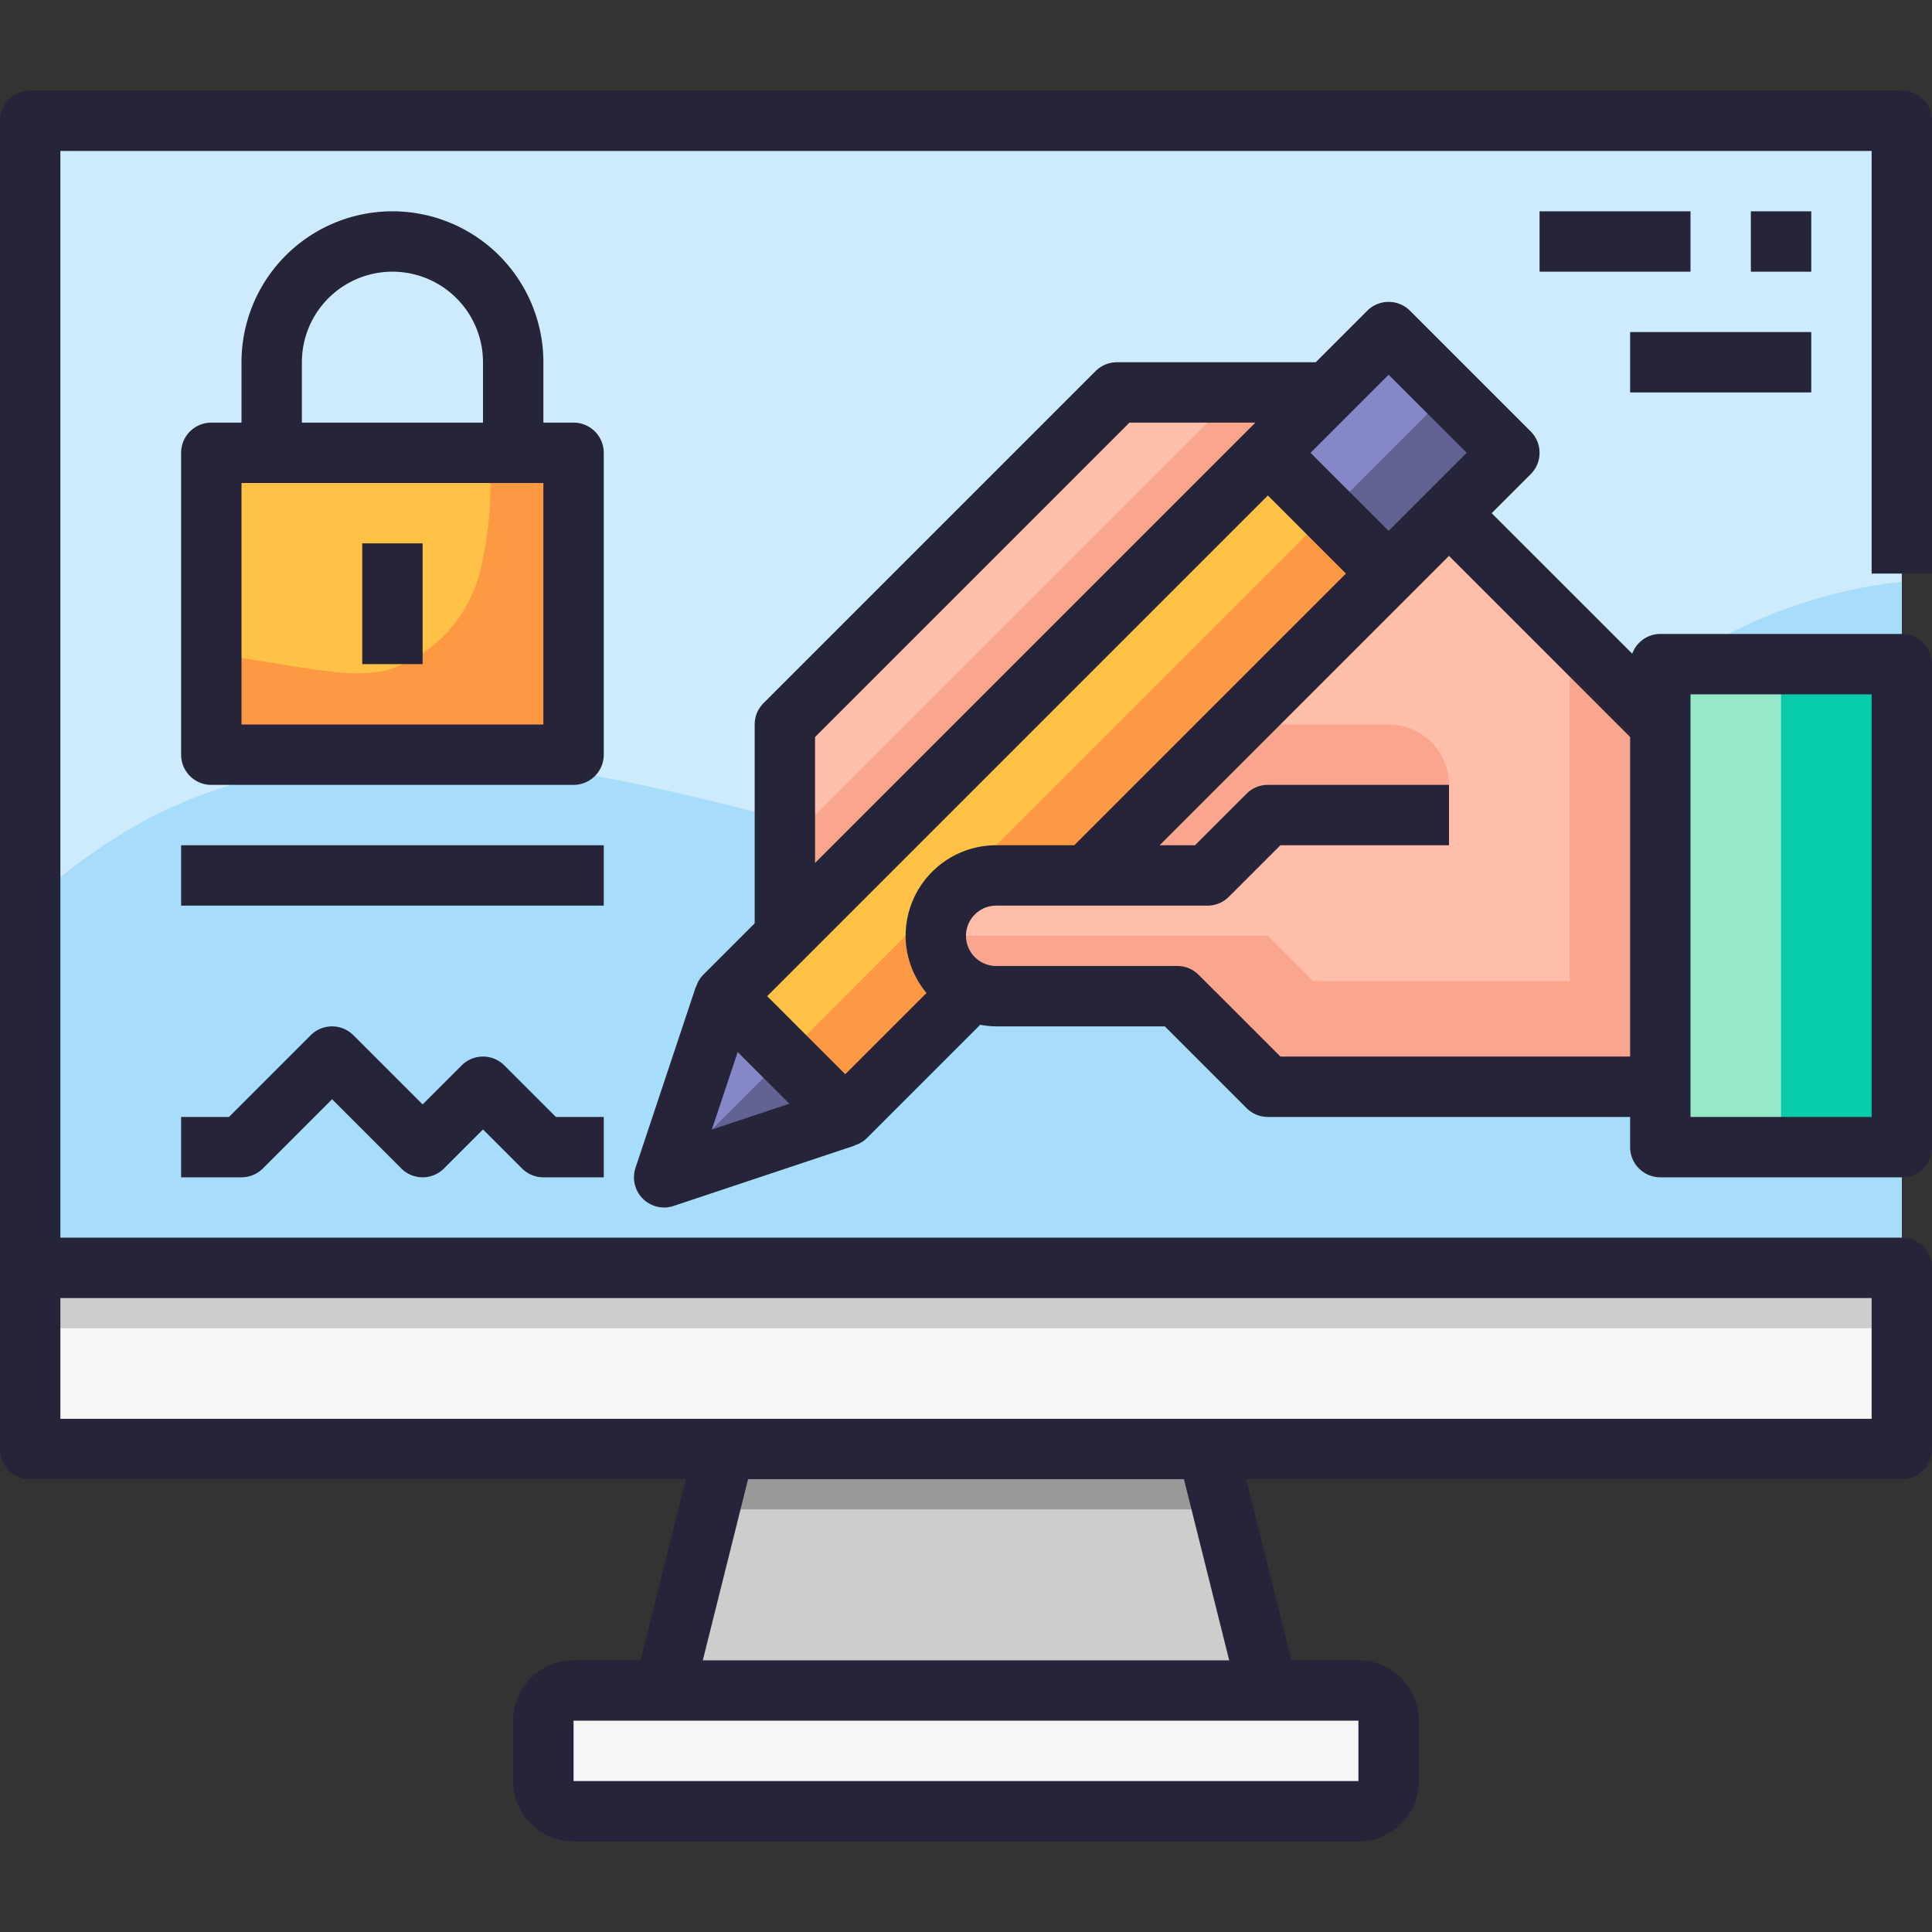
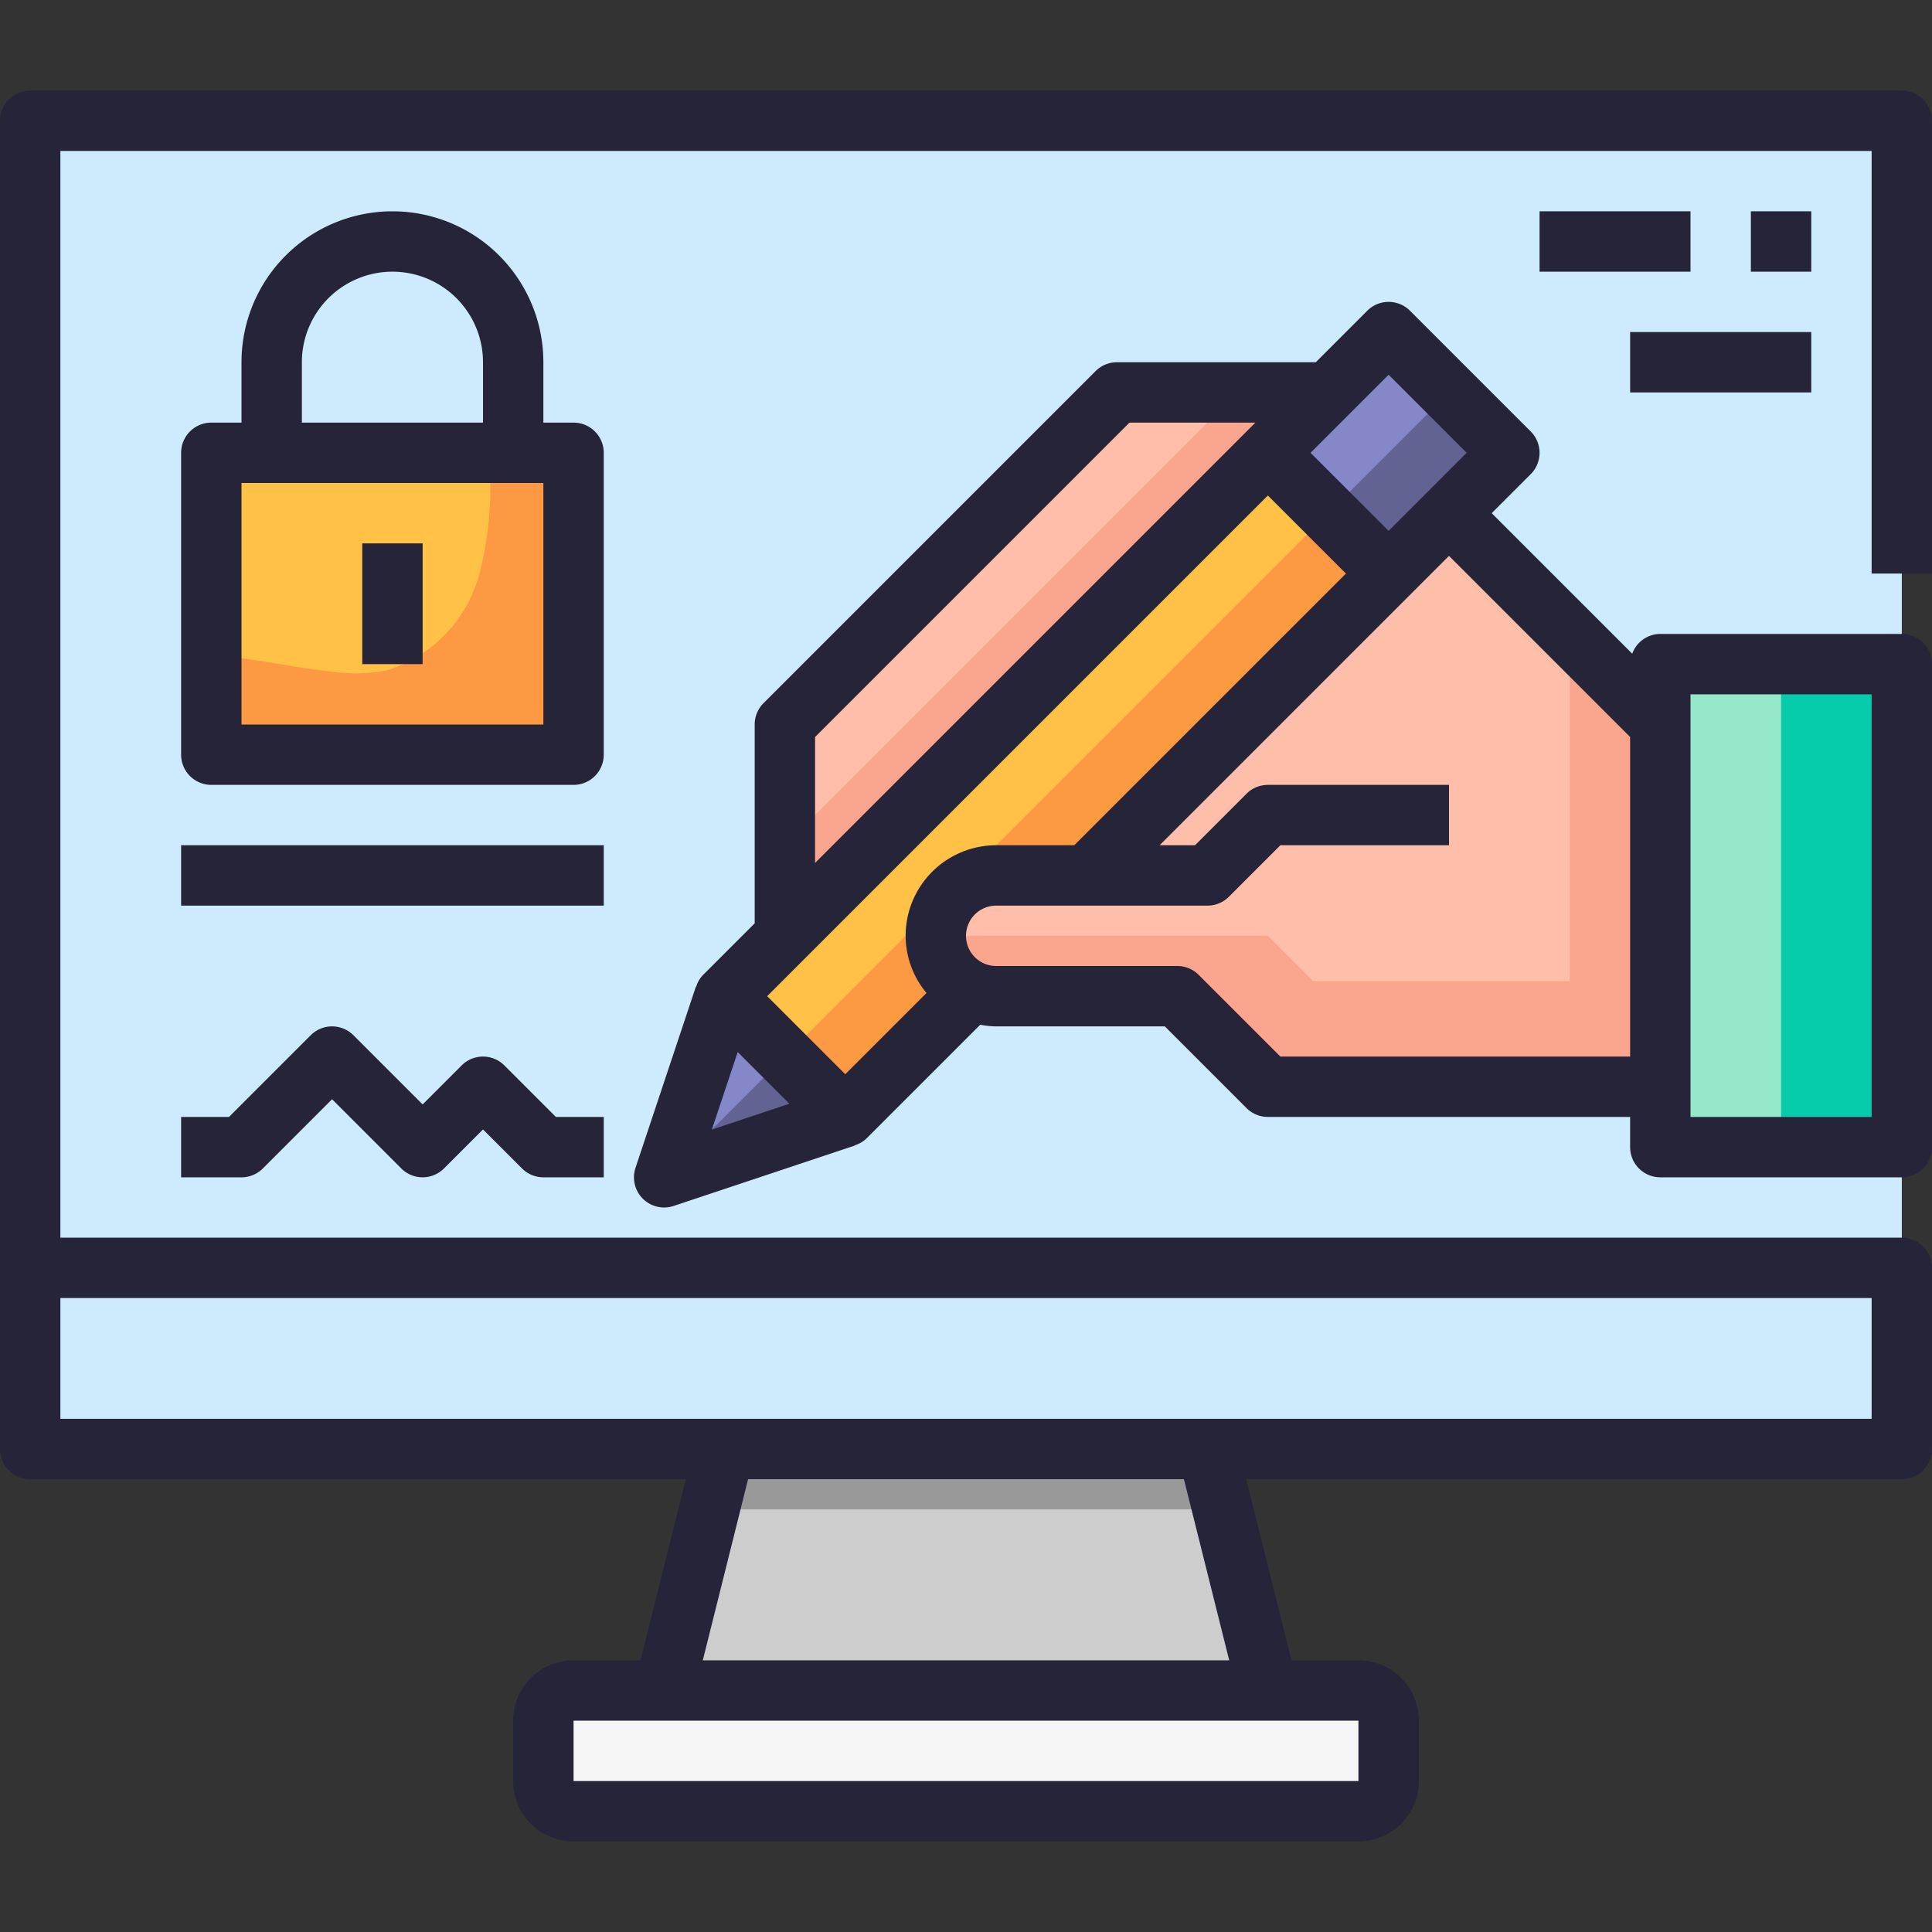
<svg xmlns="http://www.w3.org/2000/svg" height="512" viewBox="0 0 64 64" width="512">
  <rect x="0" y="0" width="64" height="64" fill="#333333" stroke="none" />
  <g id="_17-Digital_signature" data-name="17-Digital signature">
    <path d="m1 4h62v44h-62z" fill="#cdebfc" />
-     <path d="m45.322 28.639a19.944 19.944 0 0 1 -9.493.687c-5.249-.7-10.286-2.5-15.485-3.506s-10.844-1.133-15.519 1.345a19.226 19.226 0 0 0 -3.825 2.754v18.081h62v-28.726a16.36 16.36 0 0 0 -5.244 1.478c-4.445 2.118-7.813 6.188-12.434 7.887z" fill="#a7ddfa" />
-     <path d="m1 42h62v6h-62z" fill="#f6f6f6" />
-     <path d="m1 42h62v2h-62z" fill="#cdcdcd" />
    <path d="m42 56h-20l2-8h16z" fill="#cdcdcd" />
    <rect fill="#f6f6f6" height="4" rx="1" width="28" x="18" y="56" />
    <path d="m40 48h-16l-.5 2h17z" fill="#999" />
    <path d="m7 15h12v10h-12z" fill="#ffc247" />
    <path d="m16.185 15a11.462 11.462 0 0 1 -.277 3.905 4.577 4.577 0 0 1 -3.123 3.307 5.635 5.635 0 0 1 -1.878.029c-1.307-.151-2.595-.449-3.907-.541v3.3h12v-10z" fill="#fc9942" />
    <path d="m50 15-2 2-2 2-4-4 2-2 2-2z" fill="#8687c9" />
    <path d="m28 37-6 2 2-6z" fill="#8687c9" />
    <path d="m46 19-10 10h-3a2.006 2.006 0 0 0 -2 2 1.955 1.955 0 0 0 .59 1.41 1.752 1.752 0 0 0 .46.35l-.05.24-4 4-4-4 2-2 16-16z" fill="#ffc247" />
    <path d="m63 22v16h-8v-2-12-2z" fill="#95e8c8" />
    <path d="m63 22v16h-4v-2-12-2z" fill="#06ccab" />
    <path d="m36 29 10-10 2-2 7 7v12h-13l-3-3h-6a2.028 2.028 0 0 1 -.95-.24 1.752 1.752 0 0 1 -.46-.35 1.955 1.955 0 0 1 -.59-1.41 2.006 2.006 0 0 1 2-2z" fill="#ffbeaa" />
    <path d="m44 13-2 2-16 16v-7l11-11z" fill="#ffbeaa" />
    <path d="m41 13-.5.5-14.5 14.5v3l16-16 2-2z" fill="#faa68e" />
    <path d="m52 21v11.5h-8.5l-1.5-1.5h-11a1.955 1.955 0 0 0 .59 1.41 1.752 1.752 0 0 0 .46.35 2.028 2.028 0 0 0 .95.24h6l3 3h13v-12z" fill="#faa68e" />
-     <path d="m48 27h-6l-2 2h-4l5-5h5a2 2 0 0 1 2 2z" fill="#faa68e" />
    <path d="m44 17 2 2 2-2 2-2-2-2z" fill="#626393" />
    <path d="m22 39 6-2-2-2z" fill="#626393" />
    <path d="m26 35 2 2 4-4 .05-.24a1.752 1.752 0 0 1 -.46-.35 1.955 1.955 0 0 1 -.59-1.41 2.006 2.006 0 0 1 2-2h3l10-10-2-2z" fill="#fc9942" />
    <g fill="#252439">
      <path d="m63 3h-62a1 1 0 0 0 -1 1v44a1 1 0 0 0 1 1h21.719l-1.5 6h-2.219a2 2 0 0 0 -2 2v2a2 2 0 0 0 2 2h26a2 2 0 0 0 2-2v-2a2 2 0 0 0 -2-2h-2.219l-1.5-6h21.719a1 1 0 0 0 1-1v-6a1 1 0 0 0 -1-1h-61v-36h60v14h2v-15a1 1 0 0 0 -1-1zm-18 56h-26v-2h26zm-4.281-4h-17.438l1.5-6h14.438zm21.281-12v4h-60v-4z" />
      <path d="m63 21h-8a.992.992 0 0 0 -.93.655l-4.656-4.655 1.293-1.293a1 1 0 0 0 0-1.414l-4-4a1 1 0 0 0 -1.414 0l-1.707 1.707h-6.586a1 1 0 0 0 -.707.293l-11 11a1 1 0 0 0 -.293.707v6.586l-1.707 1.707a.975.975 0 0 0 -.232.394h-.01l-2 6a1 1 0 0 0 .949 1.313.987.987 0 0 0 .316-.052l6-2v-.009a.975.975 0 0 0 .394-.232l3.761-3.761a3.008 3.008 0 0 0 .529.054h5.586l2.707 2.707a1 1 0 0 0 .707.293h12v1a1 1 0 0 0 1 1h8a1 1 0 0 0 1-1v-16a1 1 0 0 0 -1-1zm-17-8.586 2.586 2.586-2.586 2.586-2.586-2.586zm-19 12 10.414-10.414h4.172l-14.586 14.586zm-2.563 10.437 1.712 1.712-2.568.856zm3.563.735-2.586-2.586 16.586-16.586 2.586 2.586-9 9h-2.586a3 3 0 0 0 -3 3 2.972 2.972 0 0 0 .692 1.894zm14.414-.586-2.707-2.707a1 1 0 0 0 -.707-.293h-6a1 1 0 0 1 0-2h7a1 1 0 0 0 .707-.293l1.707-1.707h5.586v-2h-6a1 1 0 0 0 -.707.293l-1.707 1.707h-1.172l9.586-9.586 6 6v10.586zm19.586 2h-6v-14h6z" />
      <path d="m20 15a1 1 0 0 0 -1-1h-1v-2a5 5 0 0 0 -10 0v2h-1a1 1 0 0 0 -1 1v10a1 1 0 0 0 1 1h12a1 1 0 0 0 1-1zm-10-3a3 3 0 0 1 6 0v2h-6zm8 12h-10v-8h10z" />
      <path d="m12 18h2v4h-2z" />
      <path d="m15.293 35.293-1.293 1.293-2.293-2.293a1 1 0 0 0 -1.414 0l-2.707 2.707h-1.586v2h2a1 1 0 0 0 .707-.293l2.293-2.293 2.293 2.293a1 1 0 0 0 1.414 0l1.293-1.293 1.293 1.293a1 1 0 0 0 .707.293h2v-2h-1.586l-1.707-1.707a1 1 0 0 0 -1.414 0z" />
      <path d="m6 28h14v2h-14z" />
      <path d="m58 7h2v2h-2z" />
      <path d="m51 7h5v2h-5z" />
      <path d="m54 11h6v2h-6z" />
    </g>
  </g>
</svg>